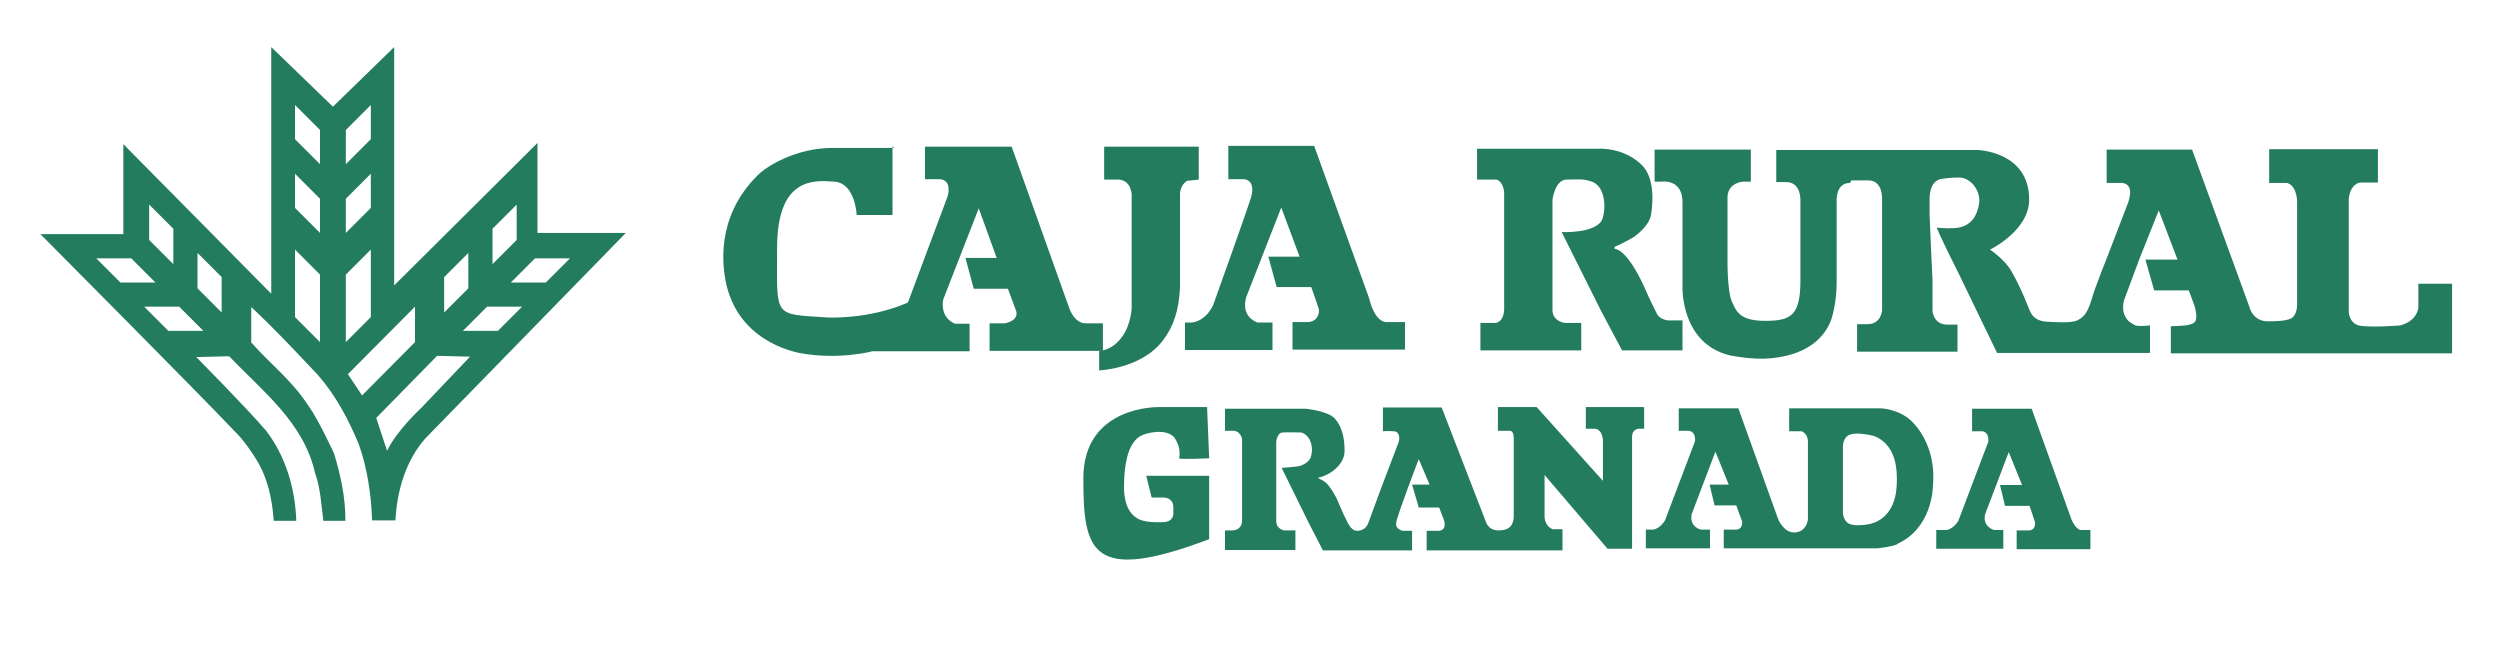
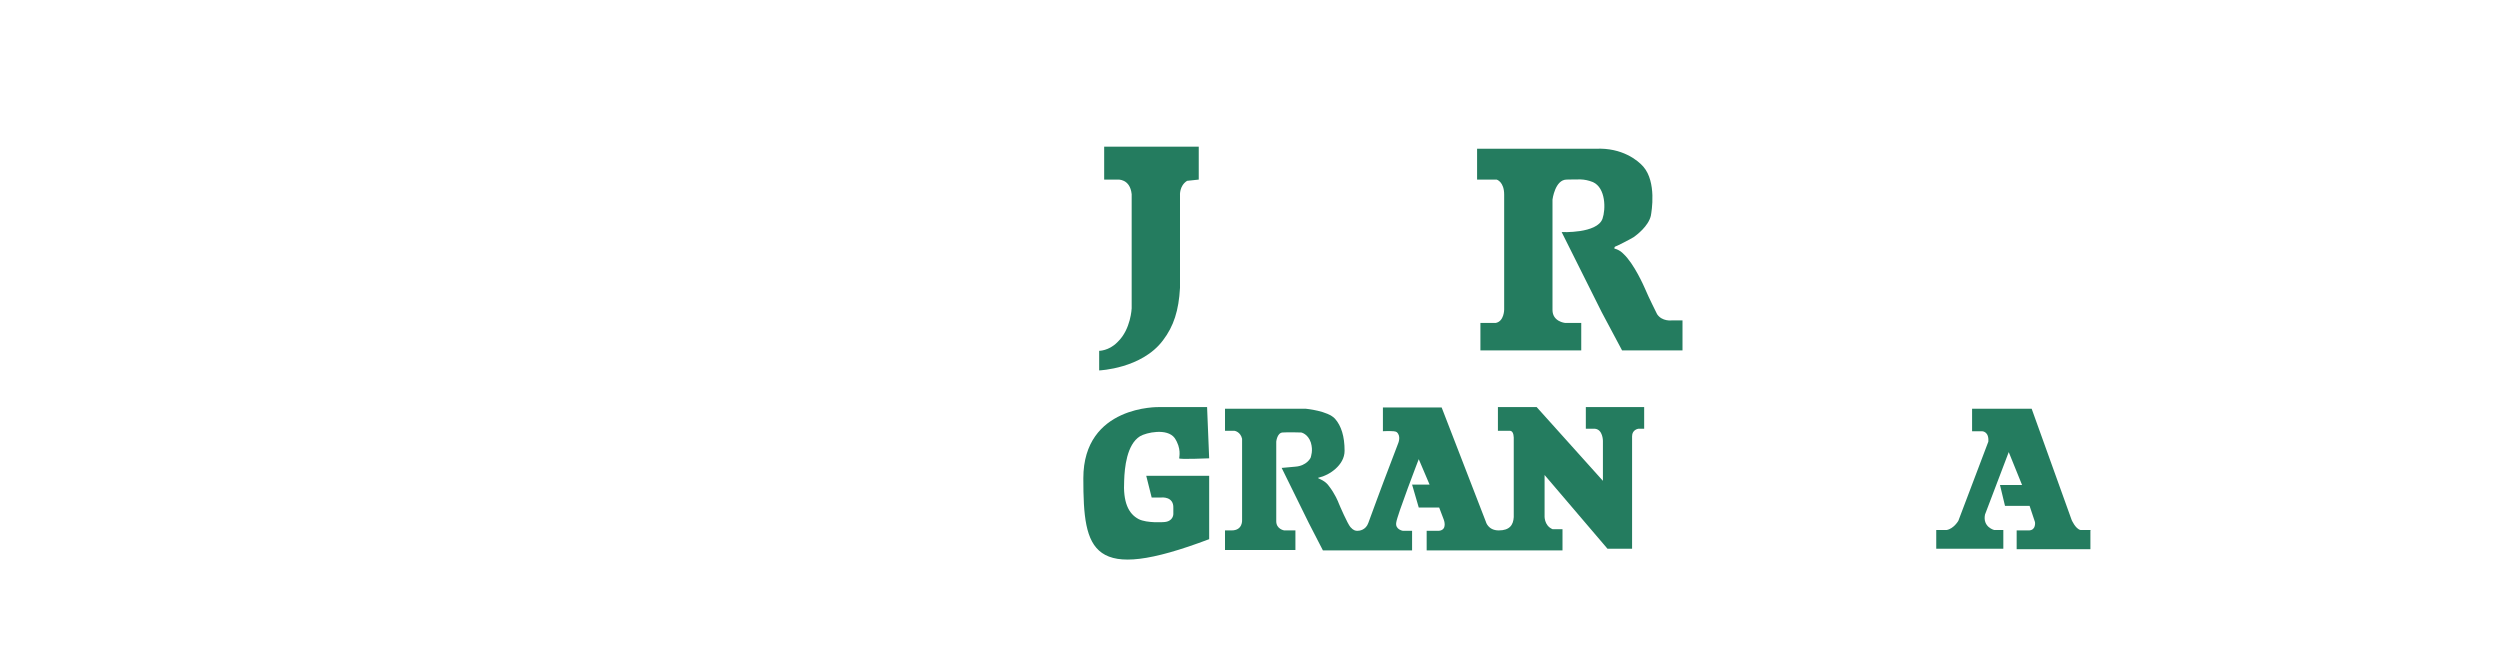
<svg xmlns="http://www.w3.org/2000/svg" id="CAJA_RURAL_GRANADA" version="1.1" viewBox="0 0 600 160">
  <defs>
    <style>
      .st0 {
        fill: #247c5f;
        fill-rule: evenodd;
      }
    </style>
  </defs>
-   <path class="st0" d="M99.6,73.6v8.5l-12.7,12.8-3.4-5.1s16.1-16.2,16.1-16.2ZM112.8,85.6l-7.9-.2-14.6,14.9,2.6,7.9c2.3-4.9,8.2-10.3,8.2-10.3l11.8-12.4h0ZM112.4,60.7v8.5l-5.8,5.8v-8.5l5.8-5.8ZM124,49.1v8.5l-5.8,5.8v-8.5l5.8-5.8ZM125.3,73.6h-8.4l-5.8,5.8h8.4l5.8-5.8ZM136.8,62h-8.4l-5.8,5.8h8.4l5.8-5.8ZM47.4,60.7v8.5l5.8,5.8v-8.5l-5.8-5.8ZM35.8,49.1v8.5l5.8,5.8v-8.5l-5.8-5.8ZM34.6,73.6h8.4l5.8,5.8h-8.4s-5.8-5.8-5.8-5.8ZM23,62h8.5l5.8,5.8h-8.4l-5.8-5.8h0ZM89,59.9l-6,6v16.2l6-6v-16.2ZM70.8,59.9l6,6v16.2l-6-6v-16.2ZM89,41.7l-6,6v8.2l6-6v-8.2ZM89,25.2l-6,6v8.2l6-6v-8.2ZM70.8,41.7l6,6v8.2l-6-6v-8.2ZM70.8,25.2l6,6v8.2l-6-6v-8.2ZM94.6,68.5l34.4-34.2v21.6h21.2l-48.1,49.3c-4.6,5.2-6.8,12.3-7.2,19.7h-5.6c-.2-6.2-1.2-12.8-3.2-18.3-2.4-5.8-5.5-11.7-9.8-16.6-5.3-5.6-10.4-11.1-16-16.3v8.5c4.8,5.4,9.8,9.1,13.8,15.3,2.4,3.3,6.1,11.4,6.1,11.4,1.5,5.1,2.7,10.1,2.7,16.1h-5.3c-.5-3.9-.7-8-2-11.5-2.7-12.1-12.5-19.5-20.6-28l-7.9.2s11.9,12,16.7,17.6c4.5,5.8,7,13.4,7.3,21.5v.2h-5.4c-.4-5.4-1.5-10.5-4.3-14.9-1.5-2.4-3-4.5-4.8-6.3-8.5-9-46.9-47.6-46.9-47.6h19.9v-21.6l35.5,35.9V11.3l14.8,14.3,14.7-14.3v57.4-.2Z" />
  <path class="st0" d="M290.2,110l-.5-12.3h-11.5s-18.2-.5-18.2,17.1,1.9,25.3,30.2,14.6v-15.2h-15.1l1.3,5.2h2.4s2.9-.3,2.8,2.5v1.5s0,1.8-2.3,1.9c0,0-4,.3-6-.7-2.5-1.3-3.8-4.1-3.5-9.3.1-3,.6-8.6,3.8-10.6,1.5-.9,6.5-2,8.3.4,1.7,2.5,1.1,4.6,1.1,4.9s7.1,0,7.1,0" />
  <path class="st0" d="M375,131.7v-4.7h-2.4c-2.1-.9-1.9-3.3-1.9-3.3v-9.7l15.1,17.7h5.9v-27c0-1.6,1.5-1.8,1.5-1.8h1.4v-5.2h-14v5.2h2.2c1.9.2,1.9,2.9,1.9,2.9v9.6l-15.9-17.7h-9.3v5.7h2.9c1,0,.9,1.9.9,1.9v18.8c-.1,1.9-1,3.2-3.6,3.2s-3.1-2.1-3.1-2.1l-10.6-27.4h-14.1v5.7s2.8-.2,3.3.2c1.1.9.4,2.6.4,2.6l-3.5,9.2s-3.1,8.3-3.7,10-2.1,1.9-2.6,1.9-1-.1-1.7-.9c-.7-.8-2.6-5.2-2.8-5.7-.1-.3-.9-2.3-2.4-4.2-1.2-1.7-3.3-1.8-2.3-2,2.3-.5,6.1-2.9,6.1-6.4s-.8-6-2.3-7.7c-1.7-1.9-7-2.4-7-2.4h-19.4v5.3h2.3s1.4.2,1.8,1.9v19.5s.2,2.5-2.5,2.5h-1.6v4.7h16.9v-4.7h-2.7s-1.9-.3-1.9-2.2v-19.1s.2-2.1,1.5-2.2c1.3-.1,4.5,0,4.5,0,0,0,1.6.3,2.3,2.4.6,2,0,3.3,0,3.5s-1,2.1-3.7,2.3l-3.3.3,6.5,13.2,3.4,6.6h21.4v-4.7h-2.2s-1.9-.3-1.6-2c.2-1.7,5.4-15.2,5.4-15.2l2.6,6.1h-4.2l1.6,5.5h4.9l1.1,2.9s1,2.5-1.2,2.7h-2.9v4.7h32.6v-.4Z" />
  <path class="st0" d="M501.8,127.2h-2.5c-1.2-.3-2.1-2.4-2.1-2.4l-9.6-26.7h-14.3v5.4h2.4s1.7,0,1.5,2.5l-7.2,19s-1.1,1.9-2.8,2.2h-2.5v4.5h16.1v-4.5h-2.2s-2.8-.7-2.2-3.7l5.7-15,3.2,7.9h-5.3l1.2,5h5.9l1.3,3.9s.3,1.9-1.4,2h-3v4.5h17.7v-4.5h0Z" />
-   <path class="st0" d="M454.8,110.7c-1.2-4.7-4.5-5.9-5.2-6.1-.7-.2-4-.9-5.6-.3-1.7.6-1.7,2.8-1.7,2.8v9.2-2.5,9.2s0,2.1,1.7,2.8c1.7.6,5,0,5.6-.3.7-.2,4-1.4,5.2-6.1.6-2.4.6-6.3,0-8.7M455.4,130.5c8.2-3.7,8.5-13.2,8.5-13.8.7-7.4-2.2-12.8-5.2-15.7-3.1-2.9-7.3-3-7.3-3h-22v5.5h3c1.5.6,1.5,2.4,1.5,2.4v18.8c-.2,1.1-.8,3-3.3,3.1-2.5,0-3.8-3.1-3.8-3.1l-9.6-26.7h-14.3v5.4h2.4s1.7,0,1.5,2.5l-7.2,19s-1.1,1.9-2.8,2.2h-1.8v4.5h15.4v-4.5h-2.2s-2.8-.6-2.2-3.7l5.7-15,3.2,7.9h-4.6l1.2,5h5.2l1.4,3.8s.3,1.9-1.4,2h-3v4.5h36.8s3.3-.3,4.9-1" />
-   <path class="st0" d="M214.2,35.1v16.5h-8.6s-.3-7.7-5.4-8c-5.1-.4-13.7-.9-13.7,16s-1.1,15.7,12.3,16.6c0,0,9.8.5,19.1-3.6l9.5-25.4s1.3-3.9-1.8-4.2h-3.6v-7.8h20.8l13.8,38.7s1.2,3.8,4.1,3.7h4v6.6h-27.2v-6.6h3.6s3.4-.5,2.8-2.9l-2-5.4h-8.2l-2-7.4h7.5l-4.3-11.9-8.5,21.8s-1.1,4.2,2.8,5.9h3.5v6.6h-23.3s-8.2,2.2-17.6.4c-1.3-.3-15-2.9-17.7-17.5-.4-2.4-2.8-14.8,7.8-25.2,2.1-2.1,9.1-6.5,17.9-6.5h14.8l-.4-.4Z" />
  <path class="st0" d="M268.3,82c3.1-3,3.3-8,3.3-8v-27.4c-.4-3.8-3.4-3.5-3.4-3.5h-3.2v-7.9h22.7v7.9l-2.8.3c-1.9,1.2-1.7,3.5-1.7,3.5v22.2c-.3,5.4-1.5,9.2-4.1,12.6-5.1,6.8-15.3,7.2-15.3,7.2v-4.7s2.3,0,4.3-2" />
-   <path class="st0" d="M294.8,35.1v7.9h3.7s2.9,0,1.8,4.2c-.5,1.9-9.1,25.9-9.1,25.9,0,0-1.5,3.8-5.1,4.3h-1.7v6.6h21v-6.6h-3.6s-4.1-1.2-2.7-6.1l8.4-21.5,4.4,11.8h-7.5l2,7.3h8.3s1.6,4.5,1.8,5.2c.2.6,0,3.2-2.8,3.2h-3.5v6.6h27v-6.6h-4.3s-2.8.5-4.3-5.7l-13.2-36.6h-20.7.1Z" />
  <path class="st0" d="M354.5,35.5v7.6h4.7s1.8.5,1.8,3.6v27.6s0,2.8-2,3.2h-3.7v6.6h24.2v-6.6h-3.9s-3-.3-3-3.1v-26.5s.6-4.8,3.4-4.8,4-.3,6.3.6c3.1,1.4,3.1,6.5,2.3,8.8-1.3,3.6-9.8,3.2-9.8,3.2l9.6,19.2,4.9,9.2h14.5v-7.2h-2.6s-2.3.3-3.5-1.5c0,0-2.2-4.4-2.8-5.9-.3-.7-2.7-6.2-5.3-8.6-.3-.3-.9-.9-2-1.2-.3,0-.1-.4,0-.5.2,0,3.9-1.9,4.5-2.3.7-.5,3.5-2.6,4.1-5.1.2-1.1,1.4-8.1-1.8-11.8-1.3-1.5-5.1-4.6-11.4-4.3h-28.5" />
-   <path class="st0" d="M444.3,43.3h4.1c3.6,0,3.3,4.6,3.3,4.6v26.6s-.2,3.3-3.5,3.3h-2.5v6.6h24.1v-6.5h-2.5c-3.3,0-3.5-3.3-3.5-3.3v-7.4c-.1-1.3-.7-15.6-.7-15.6v-3.6s-.3-4.8,3.1-5.1c0,0,2-.3,3.9-.3,3,0,5.3,3.3,4.9,6.2-.5,3.2-2,5.2-4.8,5.8-1.2.3-4.5.2-5.3,0-.5-.2,5.4,11.5,5.4,11.5l9,18.6h36.7v-6.6s-2.4.3-3.5,0c-.5-.2-1.6-1-1.6-1-2.3-2.3-1-5.4-1-5.4l3.5-9.4,4.7-11.8,4.5,11.8h-7.7l2.1,7.4h8.3s.9,2.3,1.2,3.2c.2.5.7,2.1.6,3.3,0,1.5-1.3,1.6-2,1.8-.7.2-4.1.3-4.1.3v6.5h67.5v-16.7h-8.1v5.8c-.6,3.5-4.4,4.2-4.4,4.2,0,0-7.3.6-9.9,0-2.3-.6-2.4-3.2-2.4-3.2v-27.3c.5-3.7,2.8-3.8,2.8-3.8h4.2v-8h-26.1v8.1h4.3c2.6.8,2.4,4.9,2.4,4.9v24.5s0,2.3-1.4,3.1c-1.5.8-5.2.7-5.2.7-4.1.3-4.9-3.6-4.9-3.6l-13.7-37.6h-20.5v8h3.5c1,0,1.9.5,2.1,1.8.2.9-.4,2.8-.4,2.8l-4.8,12.5s-3.4,8.5-3.9,10.5c-1,3.3-1.8,4.6-3.6,5.4-1.4.7-5.7.4-7.3.3-3.3-.2-3.9-2.3-4.2-3s-2-5.2-4.2-9c-1.5-2.8-5.2-5.3-5.2-5.3,0,0,9.4-4.5,9.4-12,0-11.6-12.4-11.9-12.4-11.9h-48.3v7.7h2.4c3.6,0,3.4,4.4,3.4,4.4v19.2c0,8.5-2.3,9.7-8.5,9.7s-6.9-2.4-7.9-4.5c-1.2-2.5-1.1-10.3-1.1-10.3v-15c.2-3.5,3.8-3.6,3.8-3.6h1.8v-7.7h-23.1v7.7h1.7s5.1-.8,5,5.1v20s-.6,13.7,11.4,16.6c0,0,5.3,1.1,9.7.7,4.3-.4,11.9-2,14.6-9.3,0,0,1.4-4,1.3-9.5v-18.7s-.4-4.6,3.2-4.6" />
</svg>